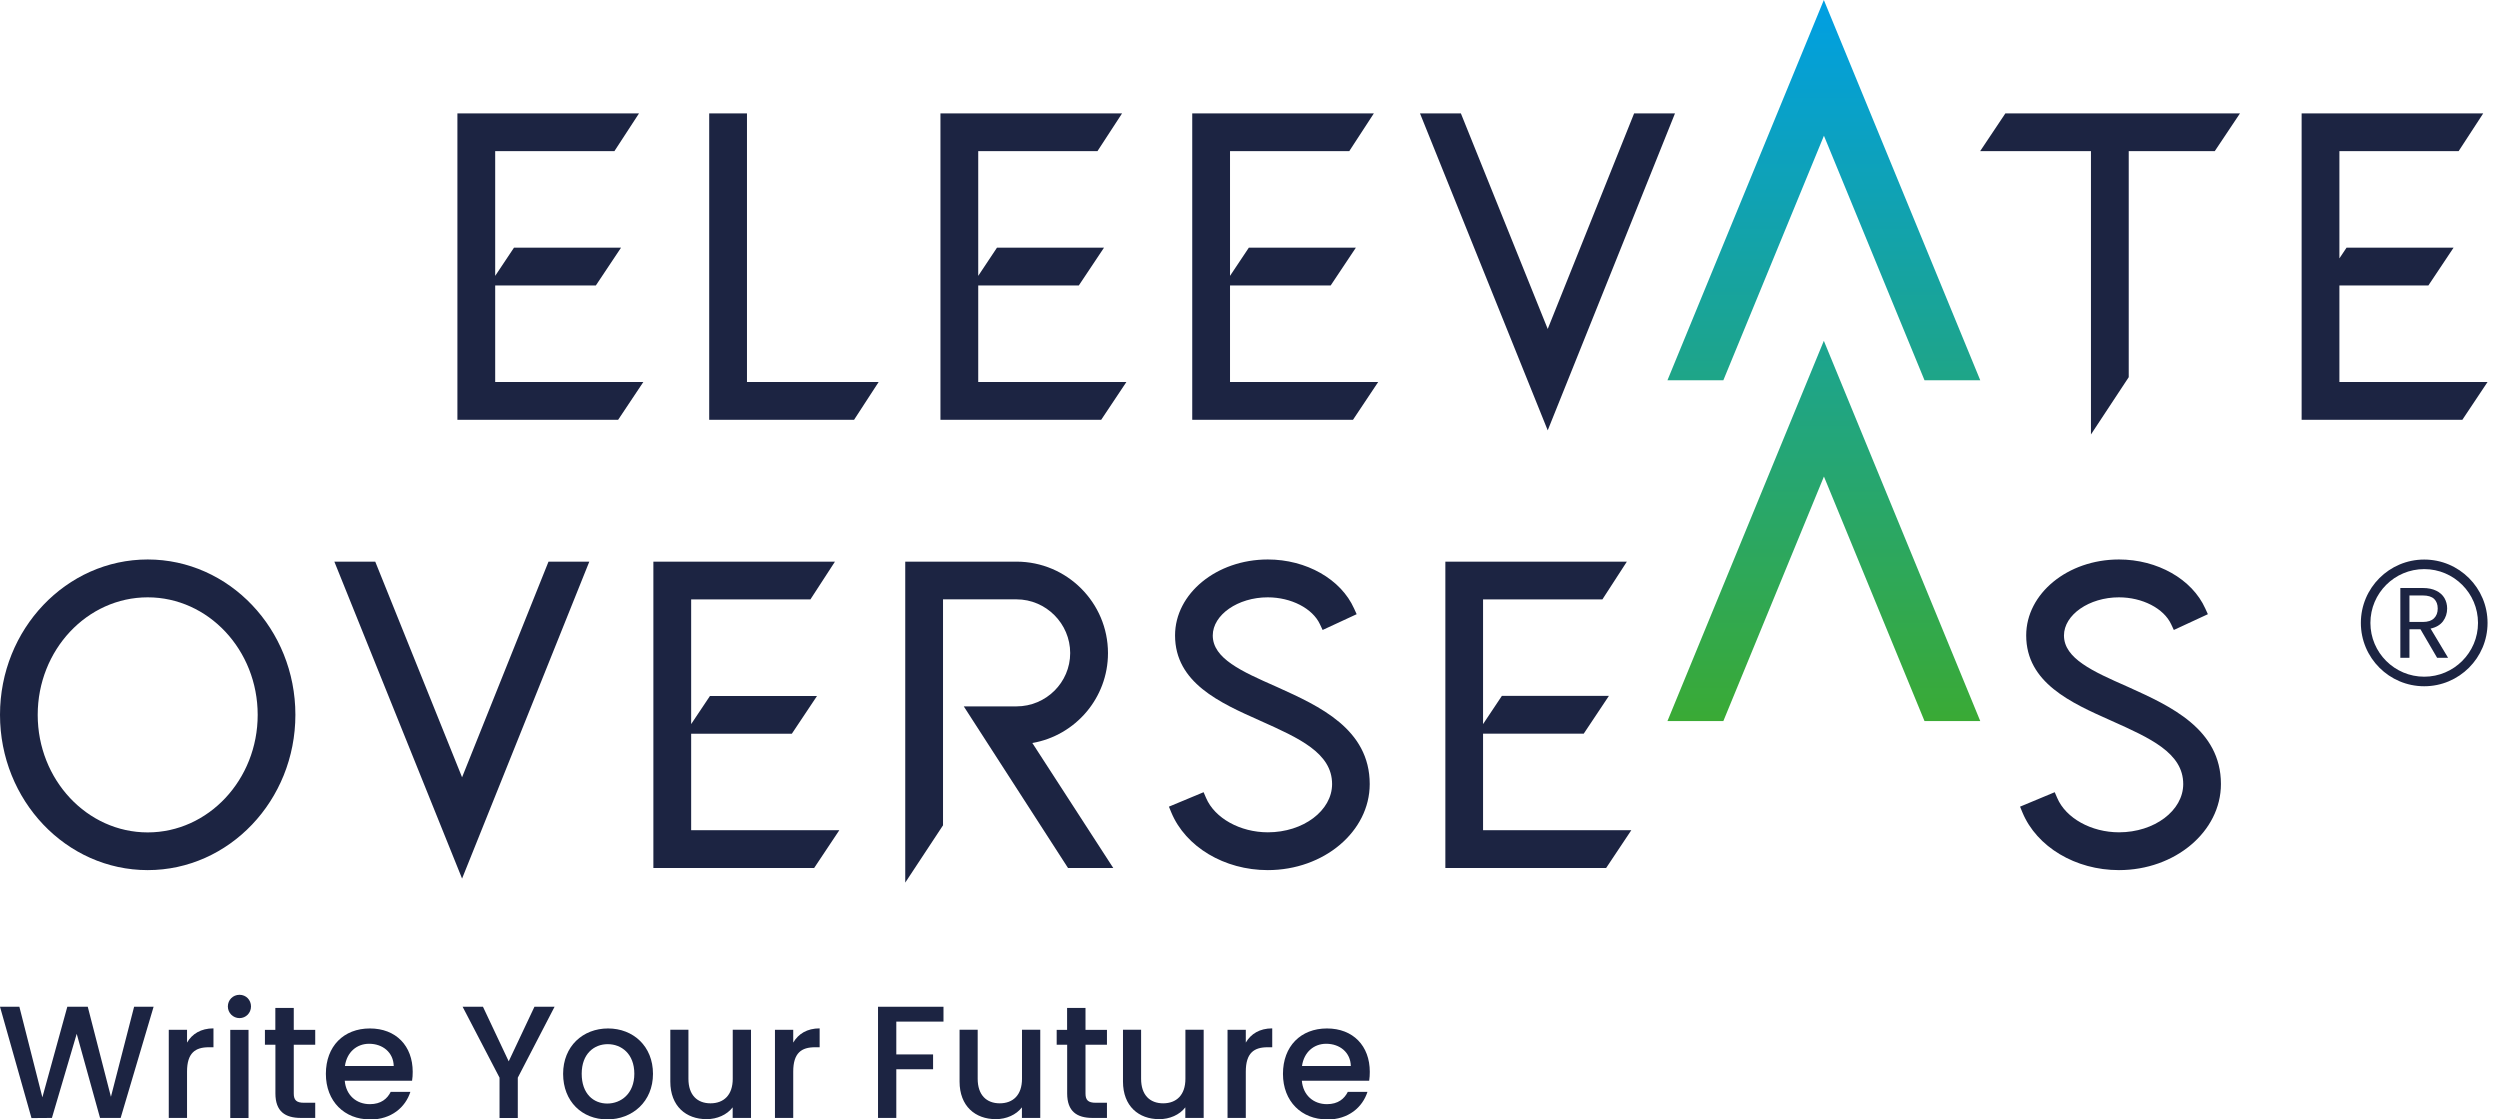
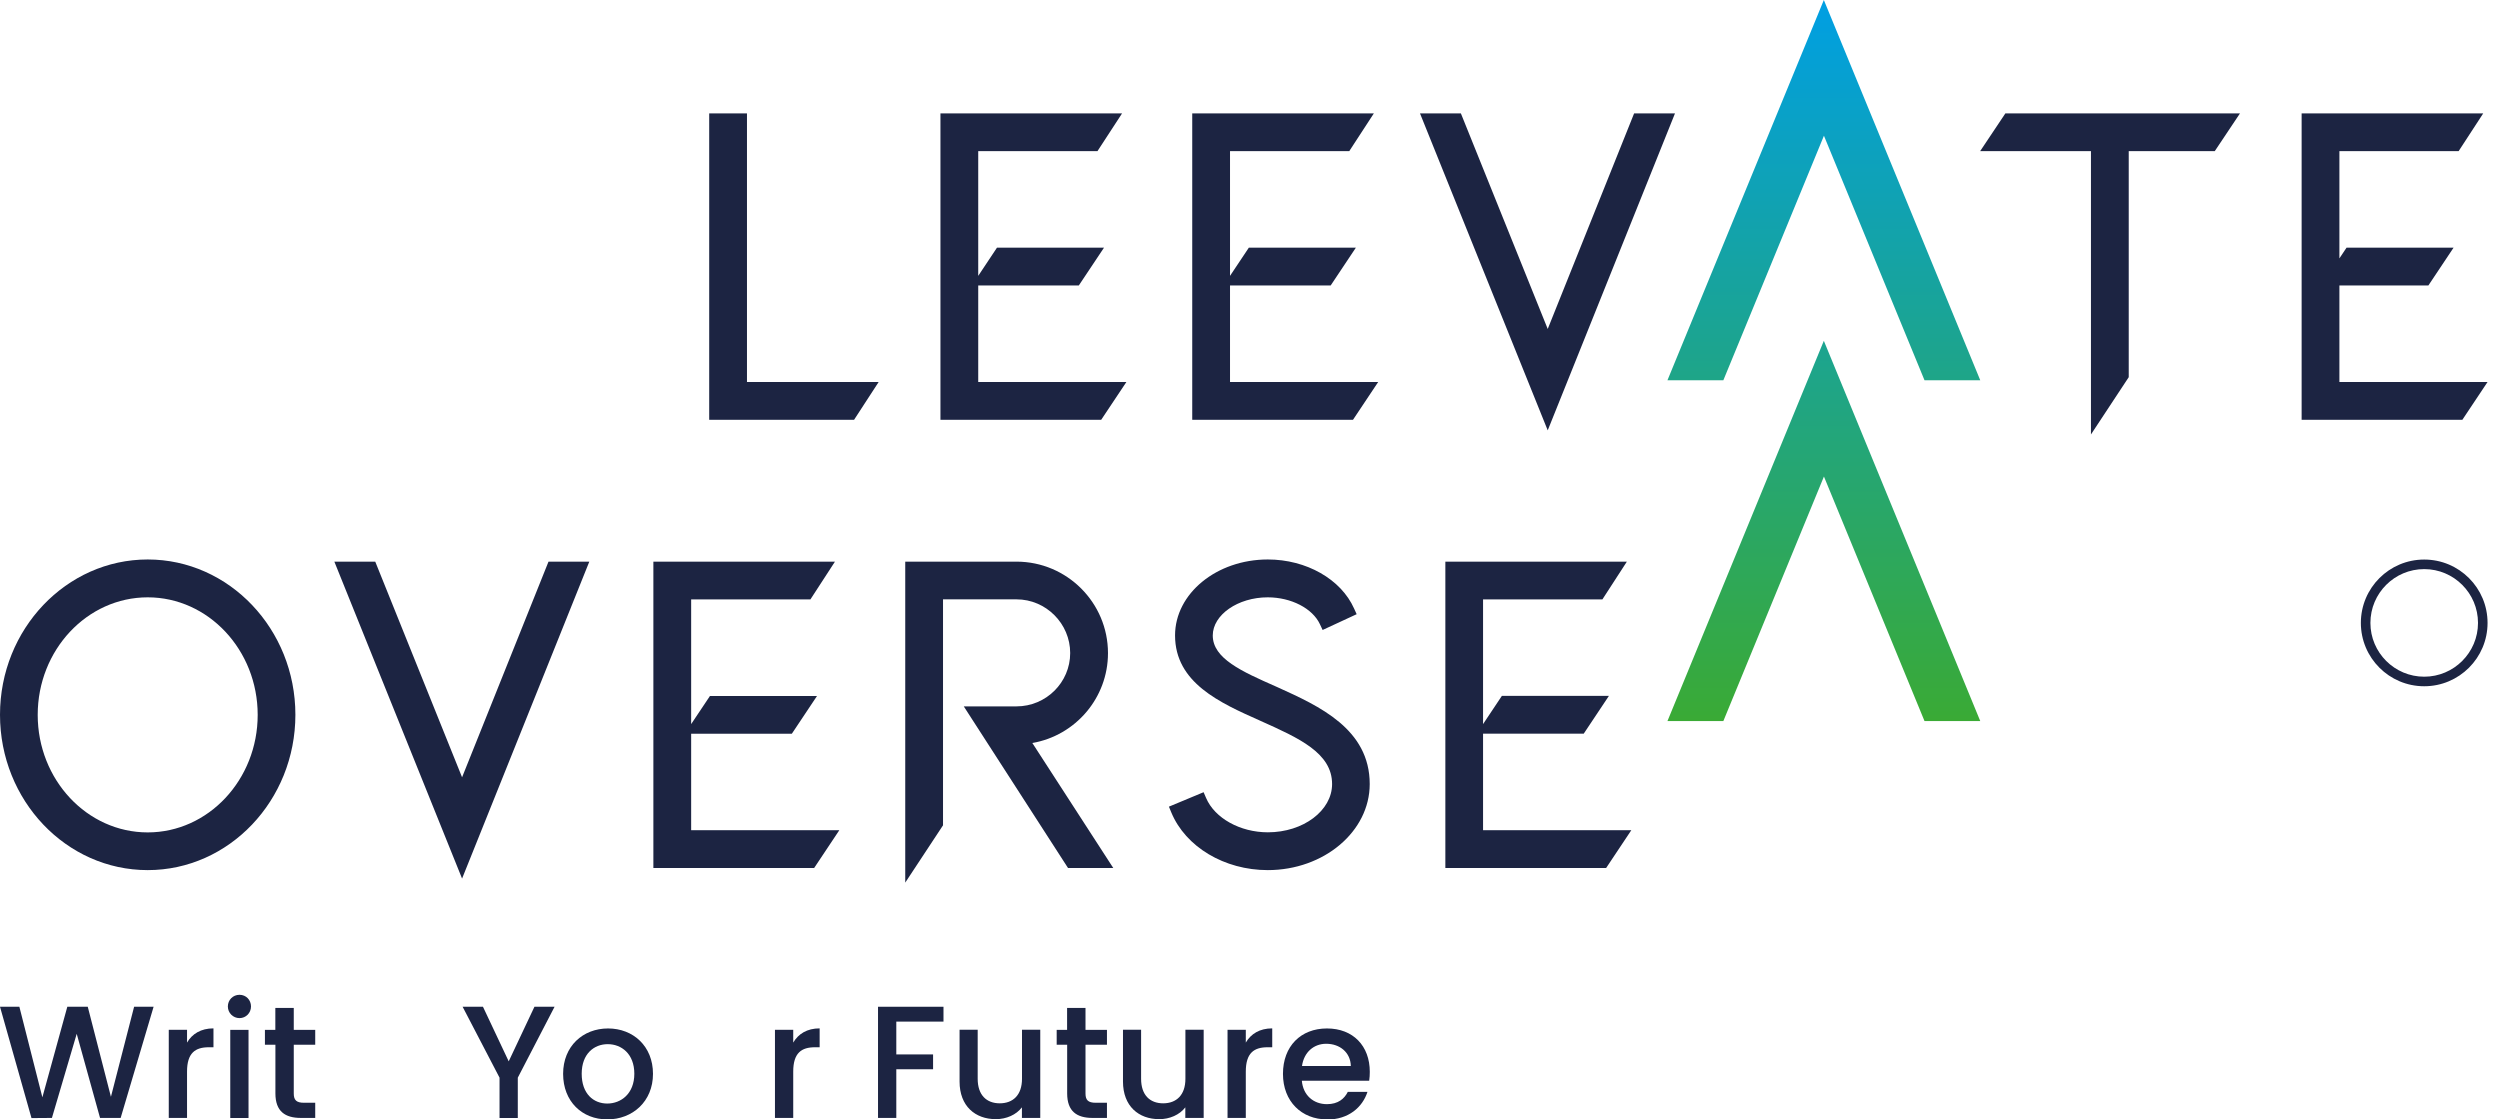
<svg xmlns="http://www.w3.org/2000/svg" width="134" height="60" viewBox="0 0 134 60" fill="none">
  <g clip-path="url(#clip0_407_240)">
    <g clip-path="url(#clip1_407_240)">
-       <path d="M24.517 22.5V6.079H34.25L32.933 8.1H26.542V14.787L27.55 13.275H33.288L31.938 15.3H26.542V20.475H34.483L33.133 22.5H24.517Z" fill="#1C2442" />
      <path d="M38.013 22.5V6.079H40.038V20.475H47.096L45.779 22.5H38.013Z" fill="#1C2442" />
      <path d="M50.408 22.5V6.079H60.142L58.825 8.1H52.433V14.787L53.438 13.275H59.175L57.825 15.3H52.433V20.475H60.375L59.025 22.5H50.408Z" fill="#1C2442" />
      <path d="M63.904 22.5V6.079H73.638L72.321 8.1H65.929V14.787L66.938 13.275H72.675L71.325 15.3H65.929V20.475H73.871L72.521 22.5H63.904Z" fill="#1C2442" />
      <path d="M76.112 6.079H78.304L82.958 17.633L87.588 6.079H89.779L82.958 23.067L76.112 6.079Z" fill="#1C2442" />
      <path d="M112.075 8.1H106.137L107.487 6.079H120.062L118.712 8.1H114.1V20.217L112.075 23.288V8.1Z" fill="#1C2442" />
      <path d="M123.367 22.5V6.079H133.1L131.783 8.1H125.392V13.85L125.775 13.275H131.512L130.162 15.3H125.392V20.475H133.333L131.983 22.5H123.367Z" fill="#1C2442" />
      <path d="M7.917 46.638C3.55 46.638 0 42.904 0 38.312C0 33.721 3.554 29.988 7.917 29.988C12.279 29.988 15.833 33.721 15.833 38.312C15.833 42.904 12.279 46.638 7.917 46.638ZM7.917 32.017C4.667 32.017 2.021 34.842 2.021 38.317C2.021 41.792 4.667 44.617 7.917 44.617C11.167 44.617 13.812 41.792 13.812 38.317C13.812 34.842 11.167 32.017 7.917 32.017Z" fill="#1C2442" />
      <path d="M35.021 46.525V30.104H44.754L43.438 32.129H37.046V38.812L38.054 37.304H43.792L42.442 39.329H37.046V44.5H44.987L43.638 46.525H35.021Z" fill="#1C2442" />
      <path d="M48.521 30.104H54.483C57.188 30.104 59.388 32.304 59.388 35.008C59.388 37.408 57.646 39.425 55.333 39.825L59.671 46.525H57.246L51.658 37.862H54.483C56.071 37.862 57.362 36.579 57.362 35.004C57.362 33.429 56.071 32.125 54.483 32.125H50.546V44.237L48.521 47.308V30.1V30.104Z" fill="#1C2442" />
      <path d="M67.954 46.638C65.629 46.638 63.55 45.396 62.783 43.55L62.654 43.237L64.513 42.462L64.646 42.771C65.108 43.854 66.471 44.612 67.958 44.612C69.854 44.612 71.4 43.45 71.4 42.025C71.4 40.358 69.625 39.562 67.571 38.642L67.517 38.617C65.392 37.671 62.983 36.596 62.983 34.058C62.983 31.812 65.213 29.988 67.954 29.988C70.017 29.988 71.875 31.042 72.579 32.617L72.717 32.921L70.892 33.767L70.75 33.462C70.354 32.608 69.204 32.017 67.95 32.017C66.354 32.017 65.004 32.954 65.004 34.062C65.004 35.3 66.567 35.992 68.379 36.792L68.508 36.85C70.696 37.842 73.417 39.071 73.417 42.025C73.417 44.567 70.963 46.638 67.95 46.638H67.954Z" fill="#1C2442" />
      <path d="M77.471 46.525V30.104H87.2L85.888 32.129H79.492V38.812L80.5 37.3H86.237L84.888 39.325H79.492V44.5H87.438L86.088 46.525H77.471Z" fill="#1C2442" />
-       <path d="M113.575 46.638C111.25 46.638 109.171 45.396 108.404 43.55L108.275 43.237L110.133 42.462L110.267 42.771C110.729 43.854 112.092 44.612 113.579 44.612C115.475 44.612 117.021 43.45 117.021 42.025C117.021 40.358 115.246 39.562 113.192 38.642L113.137 38.617C111.012 37.671 108.604 36.596 108.604 34.058C108.604 31.812 110.833 29.988 113.575 29.988C115.637 29.988 117.496 31.042 118.204 32.617L118.342 32.921L116.517 33.767L116.375 33.462C115.979 32.608 114.829 32.017 113.575 32.017C111.979 32.017 110.629 32.954 110.629 34.062C110.629 35.3 112.192 35.992 114.004 36.792L114.133 36.85C116.321 37.842 119.042 39.075 119.042 42.025C119.042 44.567 116.587 46.638 113.575 46.638Z" fill="#1C2442" />
      <path d="M17.921 30.104H20.113L24.767 41.663L29.4 30.104H31.587L24.767 47.092L17.921 30.104Z" fill="#1C2442" />
      <path d="M103.154 20.383L97.763 7.275L92.371 20.383H89.375L97.758 0L106.142 20.383H103.154ZM103.154 38.65L97.763 25.542L92.371 38.65H89.375L97.758 18.267L106.142 38.65H103.154Z" fill="url(#paint0_linear_407_240)" />
      <path d="M0 53.962H1.038L2.271 58.817L3.608 53.962H4.704L5.946 58.788L7.188 53.962H8.233L6.467 59.921H5.362L4.112 55.413L2.783 59.921L1.688 59.929L0 53.962Z" fill="#1C2442" />
      <path d="M10.025 59.921H9.046V55.196H10.025V55.883C10.3 55.413 10.771 55.121 11.442 55.121V56.133H11.192C10.471 56.133 10.025 56.433 10.025 57.438V59.925V59.921Z" fill="#1C2442" />
      <path d="M12.213 53.946C12.213 53.596 12.488 53.321 12.838 53.321C13.188 53.321 13.454 53.596 13.454 53.946C13.454 54.296 13.179 54.571 12.838 54.571C12.496 54.571 12.213 54.296 12.213 53.946ZM12.342 55.2H13.321V59.925H12.342V55.2Z" fill="#1C2442" />
      <path d="M14.758 55.996H14.2V55.2H14.758V54.025H15.746V55.2H16.896V55.996H15.746V58.612C15.746 58.962 15.883 59.108 16.296 59.108H16.896V59.921H16.125C15.283 59.921 14.762 59.571 14.762 58.608V55.992L14.758 55.996Z" fill="#1C2442" />
-       <path d="M19.825 60C18.471 60 17.467 59.042 17.467 57.558C17.467 56.075 18.425 55.125 19.825 55.125C21.225 55.125 22.121 56.058 22.121 57.45C22.121 57.612 22.113 57.767 22.087 57.929H18.479C18.546 58.708 19.104 59.183 19.825 59.183C20.425 59.183 20.758 58.892 20.942 58.525H21.996C21.729 59.35 20.983 60.008 19.825 60.008V60ZM18.488 57.138H21.104C21.087 56.408 20.512 55.946 19.783 55.946C19.125 55.946 18.592 56.392 18.488 57.138Z" fill="#1C2442" />
      <path d="M24.8 53.962H25.887L27.267 56.888L28.646 53.962H29.725L27.754 57.763V59.925H26.775V57.763L24.796 53.962H24.8Z" fill="#1C2442" />
      <path d="M32.55 60C31.204 60 30.183 59.042 30.183 57.558C30.183 56.075 31.246 55.125 32.592 55.125C33.938 55.125 35 56.075 35 57.558C35 59.042 33.904 60 32.546 60H32.55ZM32.55 59.15C33.279 59.15 34 58.629 34 57.554C34 56.479 33.304 55.967 32.575 55.967C31.846 55.967 31.179 56.479 31.179 57.554C31.179 58.629 31.812 59.15 32.55 59.15Z" fill="#1C2442" />
-       <path d="M40.25 59.921H39.271V59.354C38.962 59.758 38.429 59.987 37.875 59.987C36.771 59.987 35.929 59.292 35.929 57.971V55.192H36.9V57.825C36.9 58.692 37.371 59.138 38.083 59.138C38.796 59.138 39.275 58.692 39.275 57.825V55.192H40.254V59.917L40.25 59.921Z" fill="#1C2442" />
      <path d="M42.517 59.921H41.538V55.196H42.517V55.883C42.792 55.413 43.263 55.121 43.933 55.121V56.133H43.683C42.962 56.133 42.517 56.433 42.517 57.438V59.925V59.921Z" fill="#1C2442" />
      <path d="M47.062 53.962H50.571V54.758H48.042V56.517H50.013V57.312H48.042V59.921H47.062V53.962Z" fill="#1C2442" />
      <path d="M55.754 59.921H54.775V59.354C54.467 59.758 53.933 59.987 53.379 59.987C52.275 59.987 51.433 59.292 51.433 57.971V55.192H52.404V57.825C52.404 58.692 52.875 59.138 53.587 59.138C54.3 59.138 54.779 58.692 54.779 57.825V55.192H55.758V59.917L55.754 59.921Z" fill="#1C2442" />
      <path d="M57.196 55.996H56.638V55.2H57.196V54.025H58.183V55.2H59.333V55.996H58.183V58.612C58.183 58.962 58.321 59.108 58.733 59.108H59.333V59.921H58.562C57.721 59.921 57.2 59.571 57.2 58.608V55.992L57.196 55.996Z" fill="#1C2442" />
      <path d="M64.513 59.921H63.533V59.354C63.225 59.758 62.692 59.987 62.138 59.987C61.033 59.987 60.192 59.292 60.192 57.971V55.192H61.163V57.825C61.163 58.692 61.633 59.138 62.346 59.138C63.058 59.138 63.538 58.692 63.538 57.825V55.192H64.517V59.917L64.513 59.921Z" fill="#1C2442" />
      <path d="M66.775 59.921H65.796V55.196H66.775V55.883C67.05 55.413 67.521 55.121 68.192 55.121V56.133H67.942C67.221 56.133 66.775 56.433 66.775 57.438V59.925V59.921Z" fill="#1C2442" />
      <path d="M71.125 60C69.771 60 68.767 59.042 68.767 57.558C68.767 56.075 69.725 55.125 71.125 55.125C72.525 55.125 73.421 56.058 73.421 57.45C73.421 57.612 73.412 57.767 73.388 57.929H69.779C69.846 58.708 70.404 59.183 71.125 59.183C71.725 59.183 72.058 58.892 72.242 58.525H73.296C73.029 59.35 72.283 60.008 71.125 60.008V60ZM69.787 57.138H72.404C72.388 56.408 71.812 55.946 71.083 55.946C70.425 55.946 69.892 56.392 69.787 57.138Z" fill="#1C2442" />
-       <path d="M130.629 35.258L129.737 33.729H129.146V35.258H128.658V31.517H129.867C130.15 31.517 130.387 31.567 130.583 31.663C130.779 31.758 130.925 31.892 131.021 32.054C131.117 32.221 131.167 32.408 131.167 32.617C131.167 32.875 131.092 33.1 130.946 33.3C130.796 33.496 130.575 33.629 130.279 33.692L131.217 35.258H130.633H130.629ZM129.146 33.337H129.867C130.133 33.337 130.329 33.271 130.462 33.142C130.596 33.013 130.662 32.837 130.662 32.617C130.662 32.396 130.596 32.225 130.467 32.1C130.337 31.979 130.137 31.917 129.867 31.917H129.146V33.333V33.337Z" fill="#1C2442" />
      <path d="M129.938 29.992C128.063 29.992 126.542 31.512 126.542 33.388C126.542 35.263 128.063 36.783 129.938 36.783C131.813 36.783 133.333 35.263 133.333 33.388C133.333 31.512 131.813 29.992 129.938 29.992ZM129.938 36.271C128.346 36.271 127.054 34.979 127.054 33.388C127.054 31.796 128.346 30.504 129.938 30.504C131.529 30.504 132.821 31.796 132.821 33.388C132.821 34.979 131.529 36.271 129.938 36.271Z" fill="#1C2442" />
    </g>
  </g>
  <defs>
    <linearGradient id="paint0_linear_407_240" x1="97.758" y1="0" x2="97.758" y2="38.65" gradientUnits="userSpaceOnUse">
      <stop stop-color="#009FE3" />
      <stop offset="1" stop-color="#3AAA35" />
    </linearGradient>
    <clipPath id="clip0_407_240">
      <rect width="133.333" height="60" fill="white" />
    </clipPath>
    <clipPath id="clip1_407_240">
      <rect width="133.333" height="60" fill="white" />
    </clipPath>
  </defs>
</svg>